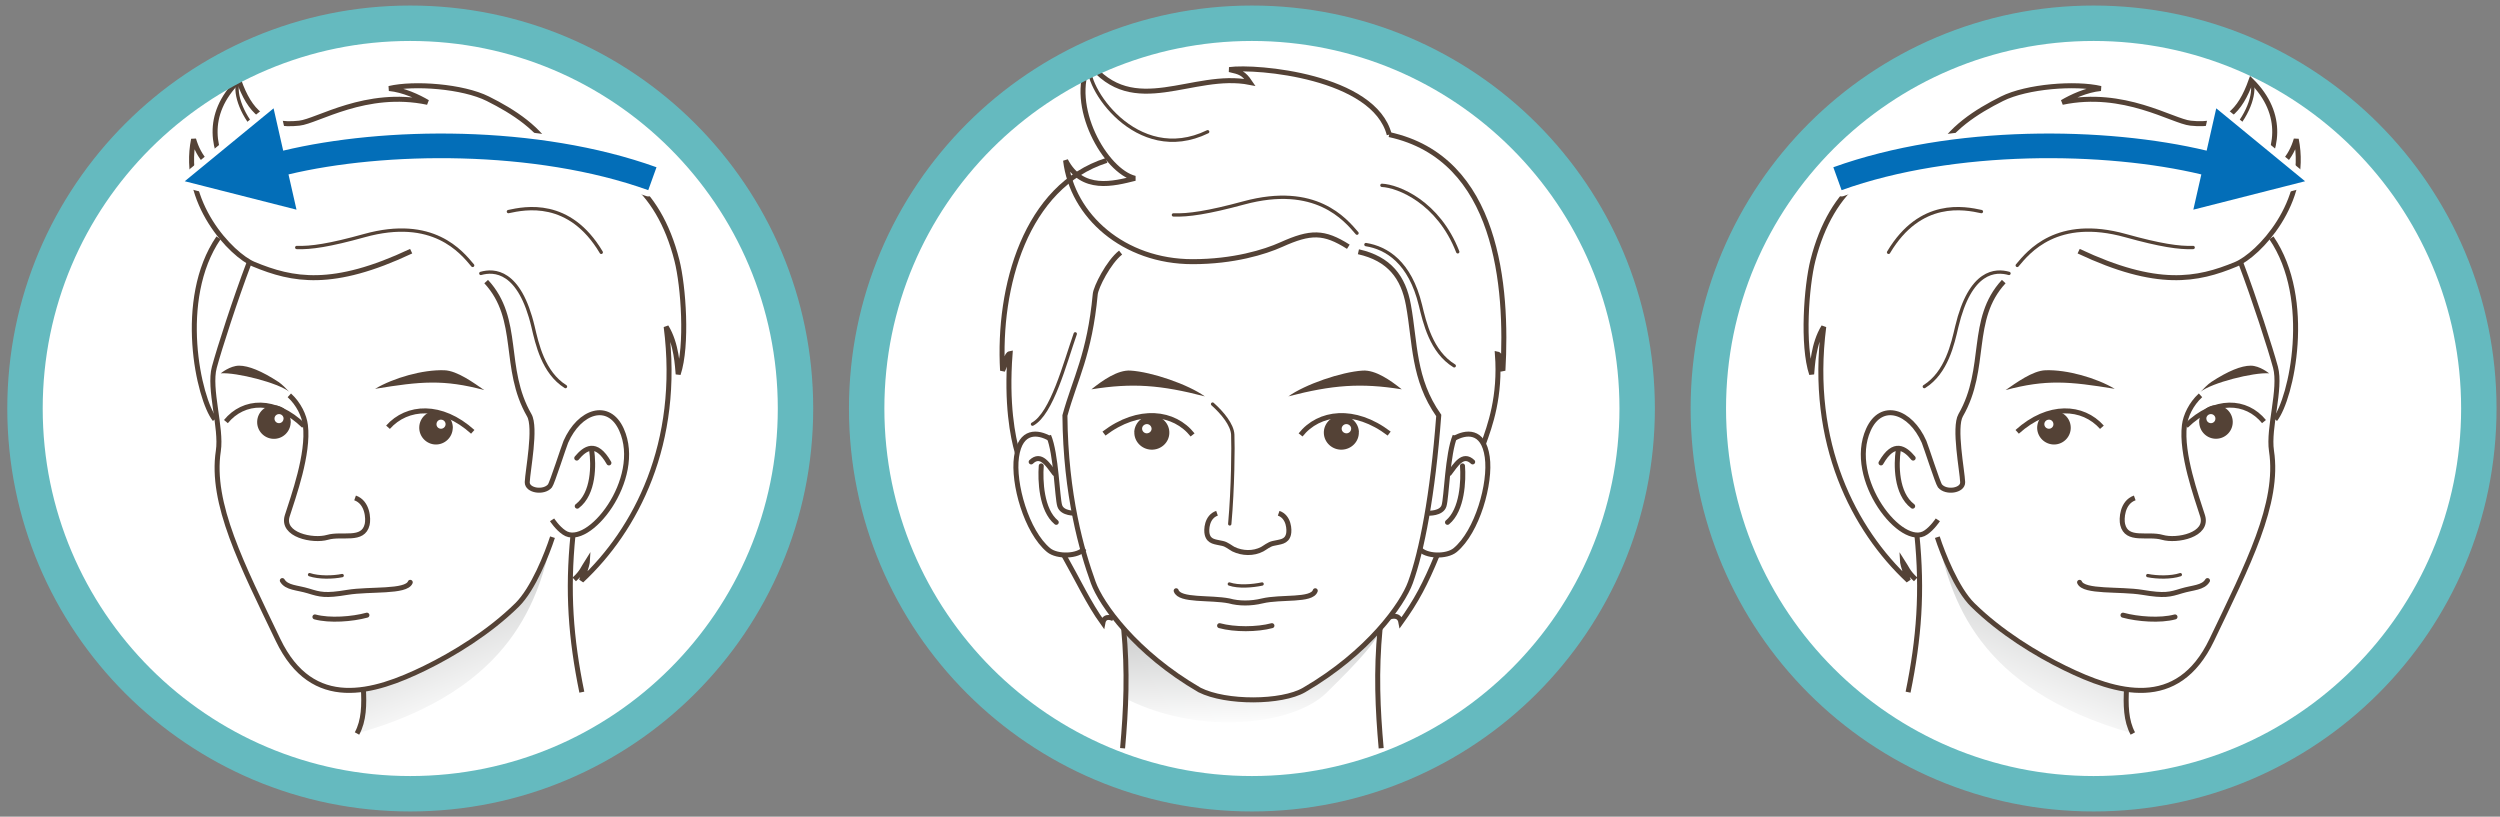
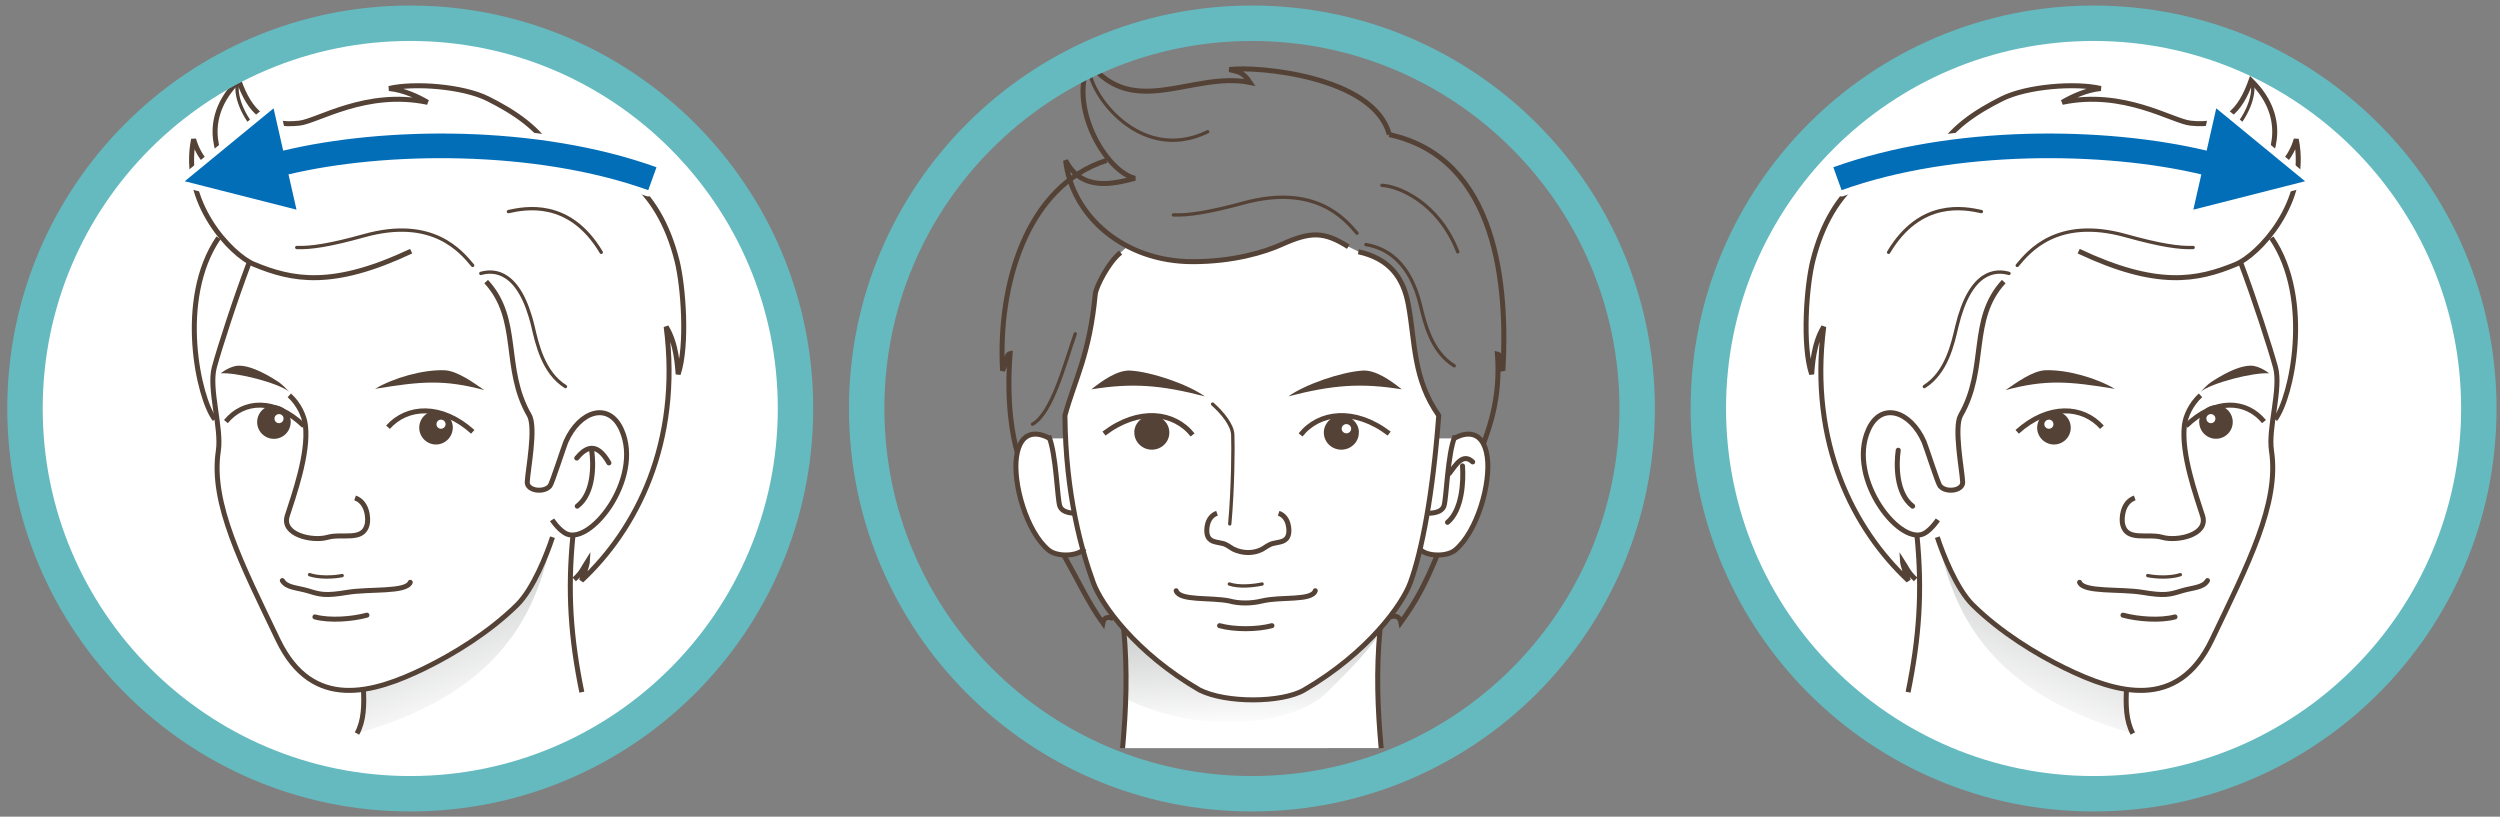
<svg xmlns="http://www.w3.org/2000/svg" width="300" height="98" viewBox="0 0 300 98" fill="none">
  <rect x="0" y="0" width="300" height="98" fill="#808080" stroke="none" />
-   <path d="M150.23 95.25C175.762 95.25 196.46 74.552 196.46 49.02C196.46 23.488 175.762 2.79 150.23 2.79C124.698 2.79 104 23.488 104 49.02C104 74.552 124.698 95.25 150.23 95.25Z" fill="white" />
  <path d="M130.131 65.83C129.411 66.78 126.881 66.87 125.841 66.01C123.191 63.82 121.541 58 121.991 54.83C122.461 51.5 124.611 51.83 125.961 52.61H174.501C175.851 51.83 178.001 51.5 178.471 54.83C178.921 58 177.271 63.81 174.621 66.01C173.581 66.87 171.051 66.78 170.331 65.83" fill="white" />
  <path d="M134.71 89.78C135.13 85.08 135.33 80.6 134.84 75.42C132.85 73.17 131.65 71.15 131.19 69.89C129.85 66.17 127.87 59.45 127.79 49.85C129.01 45.42 130.75 42.54 131.43 35.29C131.51 34.44 133.01 31.45 134.47 30.3L135.33 29.55C137.57 30.71 140.21 31.38 143.11 31.38C148.02 31.38 151.77 30.24 153.76 29.33C157.27 27.75 158.85 27.73 161.8 29.59L163.01 30.19C166.72 31.02 168.41 33.25 169.01 36.59C169.84 41.15 169.56 45.45 172.65 49.84C171.93 59.44 170.6 66.16 169.25 69.88C168.79 71.14 167.59 73.16 165.6 75.41C165.11 80.58 165.31 85.07 165.73 89.77" fill="white" />
  <path d="M135.37 83.98C135.33 81.24 135.12 78.45 134.84 75.42L135.21 75.82C137.31 78.11 140.21 80.61 143.96 82.79C147.14 84.39 153.8 84.35 156.5 82.79C160.17 80.66 163.03 78.22 165.11 75.97L165.61 75.42C165.49 76.66 163.06 79.34 159.15 83.16C155.23 86.98 144.24 88.31 135.38 83.98H135.37Z" fill="url(#paint0_linear_502_6509)" />
  <path d="M161.8 29.61C158.86 27.75 157.27 27.77 153.76 29.35C151.76 30.25 148.02 31.4 143.11 31.4C134.85 31.4 128.66 25.93 127.87 19.25C129.84 23.06 133.64 22.04 136.2 21.4C132.64 20.54 128.16 12.68 130.71 7.54C136.04 14.4 143.11 8.53 150 9.89C149.23 8.75 148.8 8.64 147.52 8.35C150.78 7.9 164.89 9.13 166.71 16.15" stroke="#544236" stroke-width="0.6" />
  <path d="M132.79 19.25C123.08 22.35 119.73 34.42 120.31 44.47C120.81 43.42 120.72 42.52 121.21 42.43C120.75 48.49 121.53 52.41 122.08 54.31" stroke="#544236" stroke-width="0.6" />
  <path d="M166.7 16.15C179.77 18.99 180.92 34.42 180.35 44.47C179.85 43.42 180.17 42.58 179.69 42.49C180.08 47.61 178.78 51.12 178.01 53.26" stroke="#544236" stroke-width="0.6" />
  <path d="M125.84 52.3C126.75 54.44 126.86 59.74 127.17 60.7C127.48 61.66 129.04 61.58 129.04 61.58" stroke="#544236" stroke-width="0.6" />
  <path d="M163.01 30.21C166.72 31.04 168.41 33.27 169.01 36.61C169.84 41.17 169.56 45.47 172.65 49.86C171.93 59.46 170.6 66.18 169.25 69.9C168.31 72.5 164.19 78.32 156.49 82.8C153.79 84.36 147.13 84.4 143.95 82.8C136.24 78.33 132.13 72.5 131.19 69.9C129.85 66.18 127.87 59.46 127.79 49.86C129.01 45.43 130.75 42.55 131.43 35.3C131.51 34.45 133.01 31.46 134.47 30.31" stroke="#544236" stroke-width="0.6" />
  <path d="M174.5 52.61C175.85 51.83 178 51.5 178.47 54.83C178.92 58 177.27 63.81 174.62 66.01C173.58 66.87 171.05 66.78 170.33 65.83" stroke="#544236" stroke-width="0.6" />
  <path d="M174.61 52.3C173.7 54.44 173.59 59.74 173.28 60.7C172.97 61.66 171.41 61.58 171.41 61.58" stroke="#544236" stroke-width="0.6" />
  <path d="M154.581 47.58C156.621 46.12 160.961 44.63 163.521 44.47C165.061 44.37 166.881 45.65 168.211 46.72C163.291 45.93 159.901 46.19 154.581 47.57V47.58Z" fill="#544236" />
  <path d="M156.07 52.19C158.27 49.41 162.54 48.86 166.7 52.03" stroke="#544236" stroke-width="0.6" />
  <path d="M144.601 47.58C142.561 46.12 138.221 44.63 135.661 44.47C134.121 44.37 132.301 45.65 130.971 46.72C135.891 45.93 139.281 46.19 144.591 47.57L144.601 47.58Z" fill="#544236" />
  <path d="M143.11 52.19C140.91 49.41 136.64 48.86 132.48 52.03" stroke="#544236" stroke-width="0.6" />
  <path d="M136.12 51.84C136.08 52.97 136.99 53.92 138.15 53.96C139.31 54 140.29 53.11 140.32 51.98C140.36 50.85 139.45 49.9 138.29 49.86C137.13 49.82 136.16 50.71 136.11 51.84H136.12Z" fill="#544236" />
-   <path d="M137.051 51.43C137.051 51.74 137.291 51.99 137.601 52C137.911 52 138.181 51.77 138.191 51.46C138.191 51.16 137.951 50.9 137.641 50.89C137.331 50.89 137.061 51.12 137.051 51.42V51.43Z" fill="white" />
  <path d="M163.061 51.84C163.101 52.97 162.191 53.92 161.031 53.96C159.871 54 158.901 53.11 158.861 51.98C158.821 50.85 159.731 49.9 160.891 49.86C162.051 49.82 163.031 50.71 163.071 51.84H163.061Z" fill="#544236" />
  <path d="M162.14 51.43C162.14 51.74 161.9 51.99 161.59 52C161.27 52 161.01 51.77 161 51.46C160.99 51.16 161.24 50.9 161.55 50.89C161.86 50.89 162.13 51.12 162.14 51.42V51.43Z" fill="white" />
  <path d="M145.511 48.49C146.681 49.53 147.881 50.98 147.931 52.16C147.991 53.52 147.961 58.52 147.571 62.87" stroke="#544236" stroke-width="0.4" stroke-linecap="round" stroke-linejoin="round" />
  <path d="M146.04 61.59C144.79 62.02 144.73 63.61 144.86 64.12C145.09 65.05 145.86 65.01 146.7 65.21C147.2 65.31 147.68 65.73 148.01 65.9C149.09 66.42 150.41 66.46 151.47 65.9C151.79 65.73 152.28 65.31 152.78 65.21C153.62 65.01 154.39 65.05 154.62 64.12C154.75 63.61 154.69 62.02 153.44 61.59" stroke="#544236" stroke-width="0.6" />
  <path d="M141.141 70.89C141.551 72.12 145.231 71.66 147.501 72.11C148.691 72.44 150.111 72.44 151.471 72.11C153.731 71.57 157.421 72.13 157.831 70.89" stroke="#544236" stroke-width="0.6" stroke-linecap="round" stroke-linejoin="round" />
  <path d="M146.351 75.08C148.141 75.57 150.851 75.56 152.631 75.08" stroke="#544236" stroke-width="0.6" stroke-linecap="round" stroke-linejoin="round" />
  <path d="M147.521 70.08C148.621 70.46 150.321 70.32 151.451 70.08" stroke="#544236" stroke-width="0.4" stroke-linecap="round" stroke-linejoin="round" />
  <path d="M172.47 66.6C171.03 70.09 169.95 72.13 168.11 74.68C167.91 73.58 166.78 74.04 166.78 74.04" stroke="#544236" stroke-width="0.6" />
  <path d="M127.641 66.59C129.391 69.68 130.641 72.4 132.341 74.76C132.541 73.66 133.611 74.25 133.611 74.25" stroke="#544236" stroke-width="0.6" />
  <path d="M162.841 27.98C161.441 26.35 157.881 22.01 149.251 24.35C144.931 25.52 142.561 25.86 140.811 25.79" stroke="#544236" stroke-width="0.4" stroke-linecap="round" stroke-linejoin="round" />
  <path d="M163.91 29.35C166.4 29.75 169.2 31.47 170.45 36.61C170.95 38.66 171.73 42.2 174.51 43.9" stroke="#544236" stroke-width="0.4" stroke-linecap="round" stroke-linejoin="round" />
  <path d="M130.77 7.65C129.97 10.18 136.33 19.98 144.92 15.81" stroke="#544236" stroke-width="0.4" stroke-linecap="round" stroke-linejoin="round" />
  <path d="M165.83 22.24C167.78 22.33 172.61 24.25 174.93 30.22" stroke="#544236" stroke-width="0.4" stroke-linecap="round" stroke-linejoin="round" />
  <path d="M165.61 75.43C165.12 80.6 165.32 85.09 165.74 89.79" stroke="#544236" stroke-width="0.6" />
  <path d="M134.84 75.43C135.33 80.6 135.13 85.09 134.71 89.79" stroke="#544236" stroke-width="0.6" />
  <path d="M129.03 40.06C127.79 43.59 126.23 49.65 123.9 50.9" stroke="#544236" stroke-width="0.4" stroke-linecap="round" stroke-linejoin="round" />
  <path d="M173.92 56.81C174.69 55.81 175.54 54.3 176.72 55.43" stroke="#544236" stroke-width="0.6" stroke-linecap="round" stroke-linejoin="round" />
  <path d="M175.5 55.91C175.63 57.64 175.5 61.19 173.7 62.68" stroke="#544236" stroke-width="0.6" stroke-linecap="round" stroke-linejoin="round" />
  <path d="M125.95 52.61C124.6 51.83 122.45 51.5 121.98 54.83C121.53 58 123.18 63.81 125.83 66.01C126.87 66.87 129.4 66.78 130.12 65.83" stroke="#544236" stroke-width="0.6" />
-   <path d="M126.54 56.81C125.77 55.81 124.92 54.3 123.74 55.43" stroke="#544236" stroke-width="0.6" stroke-linecap="round" stroke-linejoin="round" />
-   <path d="M124.95 55.91C124.82 57.64 124.95 61.19 126.75 62.68" stroke="#544236" stroke-width="0.6" stroke-linecap="round" stroke-linejoin="round" />
  <path d="M150.23 95.25C175.762 95.25 196.46 74.552 196.46 49.02C196.46 23.488 175.762 2.79 150.23 2.79C124.698 2.79 104 23.488 104 49.02C104 74.552 124.698 95.25 150.23 95.25Z" stroke="#65BABF" stroke-width="4.25" stroke-miterlimit="10" />
  <path d="M49.23 95.25C74.762 95.25 95.46 74.552 95.46 49.02C95.46 23.488 74.762 2.79 49.23 2.79C23.698 2.79 3 23.488 3 49.02C3 74.552 23.698 95.25 49.23 95.25Z" fill="white" />
  <path d="M68.759 64.2C68.079 70.99 68.489 76.57 69.819 83.06C64.539 88.84 50.309 89.92 42.849 88.02C43.679 86.49 43.719 84.58 43.609 82.52L43.019 82.79C39.299 83.15 35.789 81.82 33.389 76.79C29.069 67.77 25.259 60.4 26.219 54.1C26.639 51.33 25.039 46.65 25.739 44.06C26.329 41.86 28.269 35.84 29.889 31.58L30.469 31.7C35.129 33.63 39.919 34.57 49.349 30.13C52.509 28.48 57.159 29.62 58.349 33.79C62.549 38.33 60.249 44.16 63.519 49.83C64.369 51.3 63.329 56.48 63.279 57.86C63.249 58.89 65.289 59.19 66.009 58.3C66.259 57.99 67.689 53.53 67.909 53.02C69.549 49.29 73.059 48.15 74.589 51.56C76.799 56.47 72.569 63.13 69.429 64.09L68.769 64.2H68.759Z" fill="white" />
  <path d="M42.84 88.02C43.65 86.54 43.71 84.7 43.6 82.73L43.81 82.69C46.21 82.31 48.68 81.29 50.98 80.17C54.4 78.5 58.69 75.9 62.04 72.59C63.98 70.68 65.64 66.46 66.29 64.46C64.64 71.6 61.81 82.67 42.83 88.02H42.84Z" fill="url(#paint1_linear_502_6509)" />
  <path d="M25.78 50.33C23.84 47.88 21.17 35.94 26.22 28.54" stroke="#544236" stroke-width="0.6" />
  <path d="M66.3 64.46C65.65 66.46 63.99 70.68 62.05 72.59C58.7 75.89 54.41 78.5 50.99 80.17C44.83 83.18 37.49 85.4 33.37 76.8C29.05 67.78 25.24 60.41 26.2 54.11C26.62 51.34 25.02 46.66 25.72 44.07C26.31 41.87 28.25 35.85 29.87 31.59" stroke="#544236" stroke-width="0.6" />
  <path d="M58.34 33.79C62.54 38.33 60.24 44.16 63.51 49.83C64.36 51.3 63.32 56.48 63.27 57.86C63.24 58.89 65.28 59.19 66 58.3C66.25 57.99 67.68 53.53 67.9 53.02C69.54 49.29 73.05 48.15 74.58 51.56C77.24 57.48 70.55 65.93 67.69 63.9C66.89 63.37 66.25 62.38 66.25 62.38" stroke="#544236" stroke-width="0.6" />
  <path d="M49.34 30.14C39.91 34.59 35.11 33.64 30.46 31.71C27.81 30.61 21.7 24.33 23.23 16.71C23.86 18.86 25.18 20.52 27.84 21.38C25.52 18.31 24.48 13.78 28.65 9.66C29.99 13.4 31.81 15.23 35.91 14.78C38.09 14.55 43.93 10.73 51.31 12.28C50.2 11.63 48.44 10.79 46.69 10.62C49.69 9.91 55.54 10.35 58.54 11.85C61.55 13.35 64.94 15.49 66.44 18.63C73.43 18.53 78.98 22.38 81.23 31.25C82.01 34.32 82.53 41.46 81.38 44.9C81.29 44.01 81.21 41.28 79.94 39.21C81.74 53.23 76.29 63.59 69.78 69.67C70.46 67.93 70.49 67.37 70.49 67.37C69.97 68.18 69.87 68.66 68.91 69.53" stroke="#544236" stroke-width="0.6" />
  <path d="M68.76 64.2C68.08 70.99 68.49 76.57 69.82 83.06" stroke="#544236" stroke-width="0.6" />
  <path d="M43.6 82.52C43.72 84.57 43.68 86.49 42.84 88.02" stroke="#544236" stroke-width="0.6" />
  <path d="M56.719 31.85C55.379 30.25 51.969 25.97 43.699 28.28C39.569 29.43 37.289 29.77 35.609 29.7" stroke="#544236" stroke-width="0.4" stroke-linecap="round" stroke-linejoin="round" />
  <path d="M69.21 54.97C70.18 53.81 71.51 52.81 73.07 55.55" stroke="#544236" stroke-width="0.6" stroke-linecap="round" stroke-linejoin="round" />
  <path d="M70.999 54.03C71.249 55.73 71.279 59.22 69.269 60.74" stroke="#544236" stroke-width="0.6" stroke-linecap="round" stroke-linejoin="round" />
  <path d="M57.699 32.81C59.279 32.36 62.349 32.39 63.969 39.22C64.439 41.23 65.189 44.72 67.859 46.39" stroke="#544236" stroke-width="0.4" stroke-linecap="round" stroke-linejoin="round" />
  <path d="M61.01 25.39C63 24.96 68.33 23.85 72.15 30.28" stroke="#544236" stroke-width="0.4" stroke-linecap="round" stroke-linejoin="round" />
  <path d="M28.64 9.66C27.44 11.97 31.78 20.76 40.62 18.19" stroke="#544236" stroke-width="0.4" stroke-linecap="round" stroke-linejoin="round" />
  <path d="M34.729 47.04C34.359 46.65 33.839 46.11 33.429 45.84C31.399 44.51 29.809 43.88 28.699 43.88C27.599 43.88 26.489 44.8 26.489 44.8C28.349 44.66 33.419 45.94 34.729 47.03" fill="#544236" />
  <path d="M42.61 59.75C44.14 60.29 44.22 62.29 44.06 62.94C43.57 65.01 41.05 63.97 39.3 64.48C37.54 64.99 33.74 64.2 34.47 61.9C35.2 59.6 37.07 54.47 36.65 51.03C36.51 49.88 35.84 48.46 34.72 47.44" stroke="#544236" stroke-width="0.6" />
  <path d="M33.88 69.67C34.41 70.55 35.65 70.5 37 70.91C38.43 71.35 39.01 71.53 41.7 71.08C44.39 70.64 48.74 71.1 49.23 69.88" stroke="#544236" stroke-width="0.6" stroke-linecap="round" stroke-linejoin="round" />
  <path d="M37.79 74.03C39.57 74.51 42.27 74.3 44.03 73.82" stroke="#544236" stroke-width="0.6" stroke-linecap="round" stroke-linejoin="round" />
  <path d="M37.149 68.96C38.249 69.33 39.939 69.3 41.059 69.07" stroke="#544236" stroke-width="0.4" stroke-linecap="round" stroke-linejoin="round" />
-   <path d="M45.01 46.66C47.21 45.35 50.73 44.34 53.32 44.43C54.87 44.48 56.85 45.95 58.11 46.81C53.25 45.51 50.49 45.76 45.01 46.66Z" fill="#544236" />
+   <path d="M45.01 46.66C47.21 45.35 50.73 44.34 53.32 44.43C54.87 44.48 56.85 45.95 58.11 46.81C53.25 45.51 50.49 45.76 45.01 46.66" fill="#544236" />
  <path d="M46.56 51.27C48.85 48.69 52.97 48.43 56.73 51.82" stroke="#544236" stroke-width="0.6" />
  <path d="M54.33 51.39C54.29 52.5 53.36 53.37 52.25 53.34C51.14 53.3 50.27 52.37 50.31 51.25C50.35 50.14 51.28 49.27 52.39 49.31C53.5 49.35 54.37 50.28 54.34 51.39H54.33Z" fill="#544236" />
  <path d="M53.47 50.92C53.46 51.22 53.2 51.46 52.9 51.45C52.6 51.44 52.36 51.19 52.38 50.88C52.39 50.58 52.64 50.34 52.94 50.36C53.24 50.37 53.48 50.62 53.47 50.92Z" fill="white" />
  <path d="M27.109 50.59C29.229 48 33.009 47.74 36.469 51.11" stroke="#544236" stroke-width="0.6" />
  <path d="M34.88 50.72C34.84 51.83 33.91 52.7 32.8 52.66C31.69 52.62 30.82 51.69 30.86 50.58C30.9 49.47 31.83 48.6 32.94 48.64C34.05 48.68 34.92 49.61 34.89 50.73L34.88 50.72Z" fill="#544236" />
  <path d="M34.02 50.25C34.02 50.55 33.76 50.79 33.46 50.78C33.16 50.77 32.93 50.52 32.94 50.22C32.94 49.92 33.2 49.68 33.5 49.69C33.8 49.7 34.04 49.95 34.03 50.25H34.02Z" fill="white" />
  <path d="M49.23 95.25C74.762 95.25 95.46 74.552 95.46 49.02C95.46 23.488 74.762 2.79 49.23 2.79C23.698 2.79 3 23.488 3 49.02C3 74.552 23.698 95.25 49.23 95.25Z" stroke="#65BABF" stroke-width="4.25" stroke-miterlimit="10" />
  <path d="M33.98 18.07L32.83 13L22.17 21.75L35.58 25.16L34.62 20.93C46.08 18.19 64.18 17.93 77.79 22.82L78.78 20.07C64.48 14.93 46.07 15.18 33.97 18.08L33.98 18.07Z" stroke="white" stroke-width="1.5" stroke-linecap="round" stroke-linejoin="round" />
  <path d="M33.98 18.07L32.83 13L22.17 21.75L35.58 25.16L34.62 20.93C46.08 18.19 64.18 17.93 77.79 22.82L78.78 20.07C64.48 14.93 46.07 15.18 33.97 18.08L33.98 18.07Z" fill="#036EB8" />
  <path d="M251.23 95.25C276.762 95.25 297.46 74.552 297.46 49.02C297.46 23.488 276.762 2.79 251.23 2.79C225.698 2.79 205 23.488 205 49.02C205 74.552 225.698 95.25 251.23 95.25Z" fill="white" />
  <path d="M230.029 64.2C230.709 70.99 230.299 76.57 228.969 83.06C234.249 88.84 248.479 89.92 255.939 88.02C255.109 86.49 255.069 84.58 255.189 82.52L255.779 82.79C259.499 83.15 263.009 81.82 265.409 76.79C269.729 67.77 273.539 60.4 272.579 54.1C272.159 51.33 273.759 46.65 273.059 44.06C272.469 41.87 270.529 35.85 268.909 31.58L268.329 31.7C263.669 33.63 258.879 34.57 249.449 30.13C246.289 28.48 241.639 29.62 240.449 33.79C236.249 38.33 238.549 44.16 235.279 49.83C234.439 51.3 235.469 56.48 235.519 57.86C235.559 58.89 233.509 59.19 232.789 58.3C232.539 57.99 231.109 53.53 230.889 53.02C229.249 49.29 225.739 48.15 224.209 51.56C221.999 56.47 226.239 63.13 229.369 64.09L230.029 64.2Z" fill="white" />
  <path d="M255.939 88.02C255.139 86.54 255.069 84.7 255.179 82.73L254.969 82.69C252.569 82.31 250.099 81.29 247.799 80.17C244.379 78.5 240.089 75.9 236.739 72.59C234.799 70.68 233.139 66.46 232.489 64.46C234.139 71.6 236.969 82.67 255.949 88.02H255.939Z" fill="url(#paint2_linear_502_6509)" />
  <path d="M273.009 50.33C274.949 47.88 277.619 35.94 272.569 28.54" stroke="#544236" stroke-width="0.6" />
  <path d="M232.479 64.46C233.129 66.46 234.789 70.68 236.729 72.59C240.079 75.89 244.369 78.5 247.789 80.17C253.949 83.18 261.29 85.4 265.41 76.8C269.73 67.78 273.539 60.41 272.579 54.11C272.159 51.34 273.759 46.66 273.059 44.07C272.469 41.88 270.53 35.86 268.91 31.59" stroke="#544236" stroke-width="0.6" />
  <path d="M240.449 33.79C236.249 38.33 238.549 44.16 235.279 49.83C234.439 51.3 235.469 56.48 235.519 57.86C235.559 58.89 233.509 59.19 232.789 58.3C232.539 57.99 231.109 53.53 230.889 53.02C229.249 49.29 225.739 48.15 224.209 51.56C221.549 57.48 228.239 65.93 231.099 63.9C231.889 63.37 232.539 62.38 232.539 62.38" stroke="#544236" stroke-width="0.6" />
  <path d="M249.439 30.14C258.869 34.59 263.669 33.64 268.319 31.71C270.969 30.61 277.079 24.33 275.549 16.71C274.919 18.86 273.599 20.52 270.939 21.38C273.259 18.31 274.299 13.78 270.129 9.66C268.789 13.4 266.969 15.22 262.869 14.78C260.689 14.55 254.849 10.73 247.469 12.28C248.579 11.63 250.339 10.79 252.089 10.62C249.089 9.91 243.239 10.35 240.239 11.85C237.229 13.35 233.839 15.49 232.339 18.63C225.339 18.53 219.799 22.38 217.549 31.25C216.769 34.32 216.249 41.46 217.399 44.9C217.489 44.01 217.569 41.28 218.849 39.21C217.049 53.23 222.499 63.59 229.009 69.67C228.329 67.93 228.299 67.37 228.299 67.37C228.819 68.17 228.929 68.66 229.879 69.53" stroke="#544236" stroke-width="0.6" />
  <path d="M230.029 64.2C230.709 70.99 230.299 76.57 228.969 83.06" stroke="#544236" stroke-width="0.6" />
  <path d="M255.189 82.52C255.069 84.57 255.109 86.49 255.939 88.02" stroke="#544236" stroke-width="0.6" />
  <path d="M242.069 31.85C243.409 30.25 246.819 25.97 255.089 28.28C259.219 29.43 261.499 29.77 263.179 29.7" stroke="#544236" stroke-width="0.4" stroke-linecap="round" stroke-linejoin="round" />
-   <path d="M229.579 54.97C228.609 53.81 227.279 52.81 225.719 55.55" stroke="#544236" stroke-width="0.6" stroke-linecap="round" stroke-linejoin="round" />
  <path d="M227.789 54.03C227.539 55.73 227.509 59.22 229.519 60.74" stroke="#544236" stroke-width="0.6" stroke-linecap="round" stroke-linejoin="round" />
  <path d="M241.079 32.81C239.499 32.36 236.429 32.39 234.809 39.22C234.339 41.23 233.589 44.72 230.919 46.39" stroke="#544236" stroke-width="0.4" stroke-linecap="round" stroke-linejoin="round" />
  <path d="M237.769 25.39C235.779 24.96 230.449 23.85 226.629 30.28" stroke="#544236" stroke-width="0.4" stroke-linecap="round" stroke-linejoin="round" />
  <path d="M270.139 9.66C271.339 11.97 266.999 20.76 258.159 18.19" stroke="#544236" stroke-width="0.4" stroke-linecap="round" stroke-linejoin="round" />
  <path d="M264.049 47.04C264.419 46.65 264.939 46.11 265.349 45.84C267.379 44.51 268.969 43.88 270.079 43.88C271.179 43.88 272.289 44.8 272.289 44.8C270.429 44.66 265.359 45.94 264.049 47.03" fill="#544236" />
  <path d="M256.169 59.75C254.639 60.29 254.559 62.29 254.719 62.94C255.209 65.01 257.729 63.97 259.479 64.48C261.239 64.99 265.039 64.2 264.309 61.9C263.579 59.6 261.709 54.47 262.129 51.03C262.269 49.88 262.939 48.47 264.059 47.44" stroke="#544236" stroke-width="0.6" />
  <path d="M264.899 69.67C264.369 70.55 263.129 70.5 261.779 70.91C260.349 71.35 259.769 71.53 257.079 71.08C254.389 70.64 250.039 71.1 249.549 69.88" stroke="#544236" stroke-width="0.6" stroke-linecap="round" stroke-linejoin="round" />
  <path d="M260.999 74.03C259.219 74.51 256.519 74.3 254.759 73.82" stroke="#544236" stroke-width="0.6" stroke-linecap="round" stroke-linejoin="round" />
  <path d="M261.639 68.96C260.539 69.33 258.849 69.3 257.729 69.07" stroke="#544236" stroke-width="0.4" stroke-linecap="round" stroke-linejoin="round" />
  <path d="M253.769 46.66C251.569 45.35 248.049 44.34 245.459 44.43C243.909 44.48 241.929 45.95 240.669 46.81C245.529 45.51 248.289 45.76 253.769 46.66Z" fill="#544236" />
  <path d="M252.23 51.27C249.94 48.69 245.82 48.43 242.06 51.82" stroke="#544236" stroke-width="0.6" />
  <path d="M244.459 51.39C244.499 52.5 245.429 53.37 246.549 53.34C247.659 53.3 248.529 52.37 248.489 51.26C248.449 50.15 247.519 49.28 246.409 49.32C245.299 49.36 244.429 50.29 244.459 51.4V51.39Z" fill="#544236" />
  <path d="M245.32 50.92C245.33 51.22 245.59 51.46 245.89 51.45C246.19 51.44 246.43 51.19 246.41 50.88C246.4 50.58 246.15 50.34 245.85 50.36C245.55 50.37 245.31 50.62 245.32 50.92Z" fill="white" />
  <path d="M271.679 50.59C269.559 48 265.779 47.74 262.319 51.11" stroke="#544236" stroke-width="0.6" />
  <path d="M263.909 50.71C263.949 51.82 264.879 52.69 265.989 52.65C267.099 52.61 267.969 51.68 267.929 50.57C267.889 49.46 266.959 48.59 265.849 48.63C264.739 48.67 263.869 49.6 263.899 50.71H263.909Z" fill="#544236" />
  <path d="M264.769 50.25C264.769 50.55 265.029 50.79 265.329 50.78C265.629 50.77 265.859 50.52 265.849 50.22C265.849 49.92 265.589 49.68 265.289 49.69C264.989 49.7 264.749 49.95 264.759 50.25H264.769Z" fill="white" />
  <path d="M251.23 95.25C276.762 95.25 297.46 74.552 297.46 49.02C297.46 23.488 276.762 2.79 251.23 2.79C225.698 2.79 205 23.488 205 49.02C205 74.552 225.698 95.25 251.23 95.25Z" stroke="#65BABF" stroke-width="4.25" stroke-miterlimit="10" />
  <path d="M264.8 18.07L265.95 13L276.61 21.75L263.2 25.16L264.16 20.93C252.7 18.19 234.6 17.93 220.99 22.82L220 20.07C234.3 14.93 252.71 15.18 264.81 18.08L264.8 18.07Z" stroke="white" stroke-width="1.5" stroke-linecap="round" stroke-linejoin="round" />
  <path d="M264.8 18.07L265.95 13L276.61 21.75L263.2 25.16L264.16 20.93C252.7 18.19 234.6 17.93 220.99 22.82L220 20.07C234.3 14.93 252.71 15.18 264.81 18.08L264.8 18.07Z" fill="#036EB8" />
  <defs>
    <linearGradient id="paint0_linear_502_6509" x1="150.54" y1="87.31" x2="150.19" y2="74.38" gradientUnits="userSpaceOnUse">
      <stop stop-color="white" />
      <stop offset="1" stop-color="#C9CACA" />
    </linearGradient>
    <linearGradient id="paint1_linear_502_6509" x1="58.278" y1="85.49" x2="51.881" y2="69.527" gradientUnits="userSpaceOnUse">
      <stop stop-color="white" />
      <stop offset="1" stop-color="#C9CACA" />
    </linearGradient>
    <linearGradient id="paint2_linear_502_6509" x1="240.509" y1="85.493" x2="246.916" y2="69.53" gradientUnits="userSpaceOnUse">
      <stop stop-color="white" />
      <stop offset="1" stop-color="#C9CACA" />
    </linearGradient>
  </defs>
</svg>